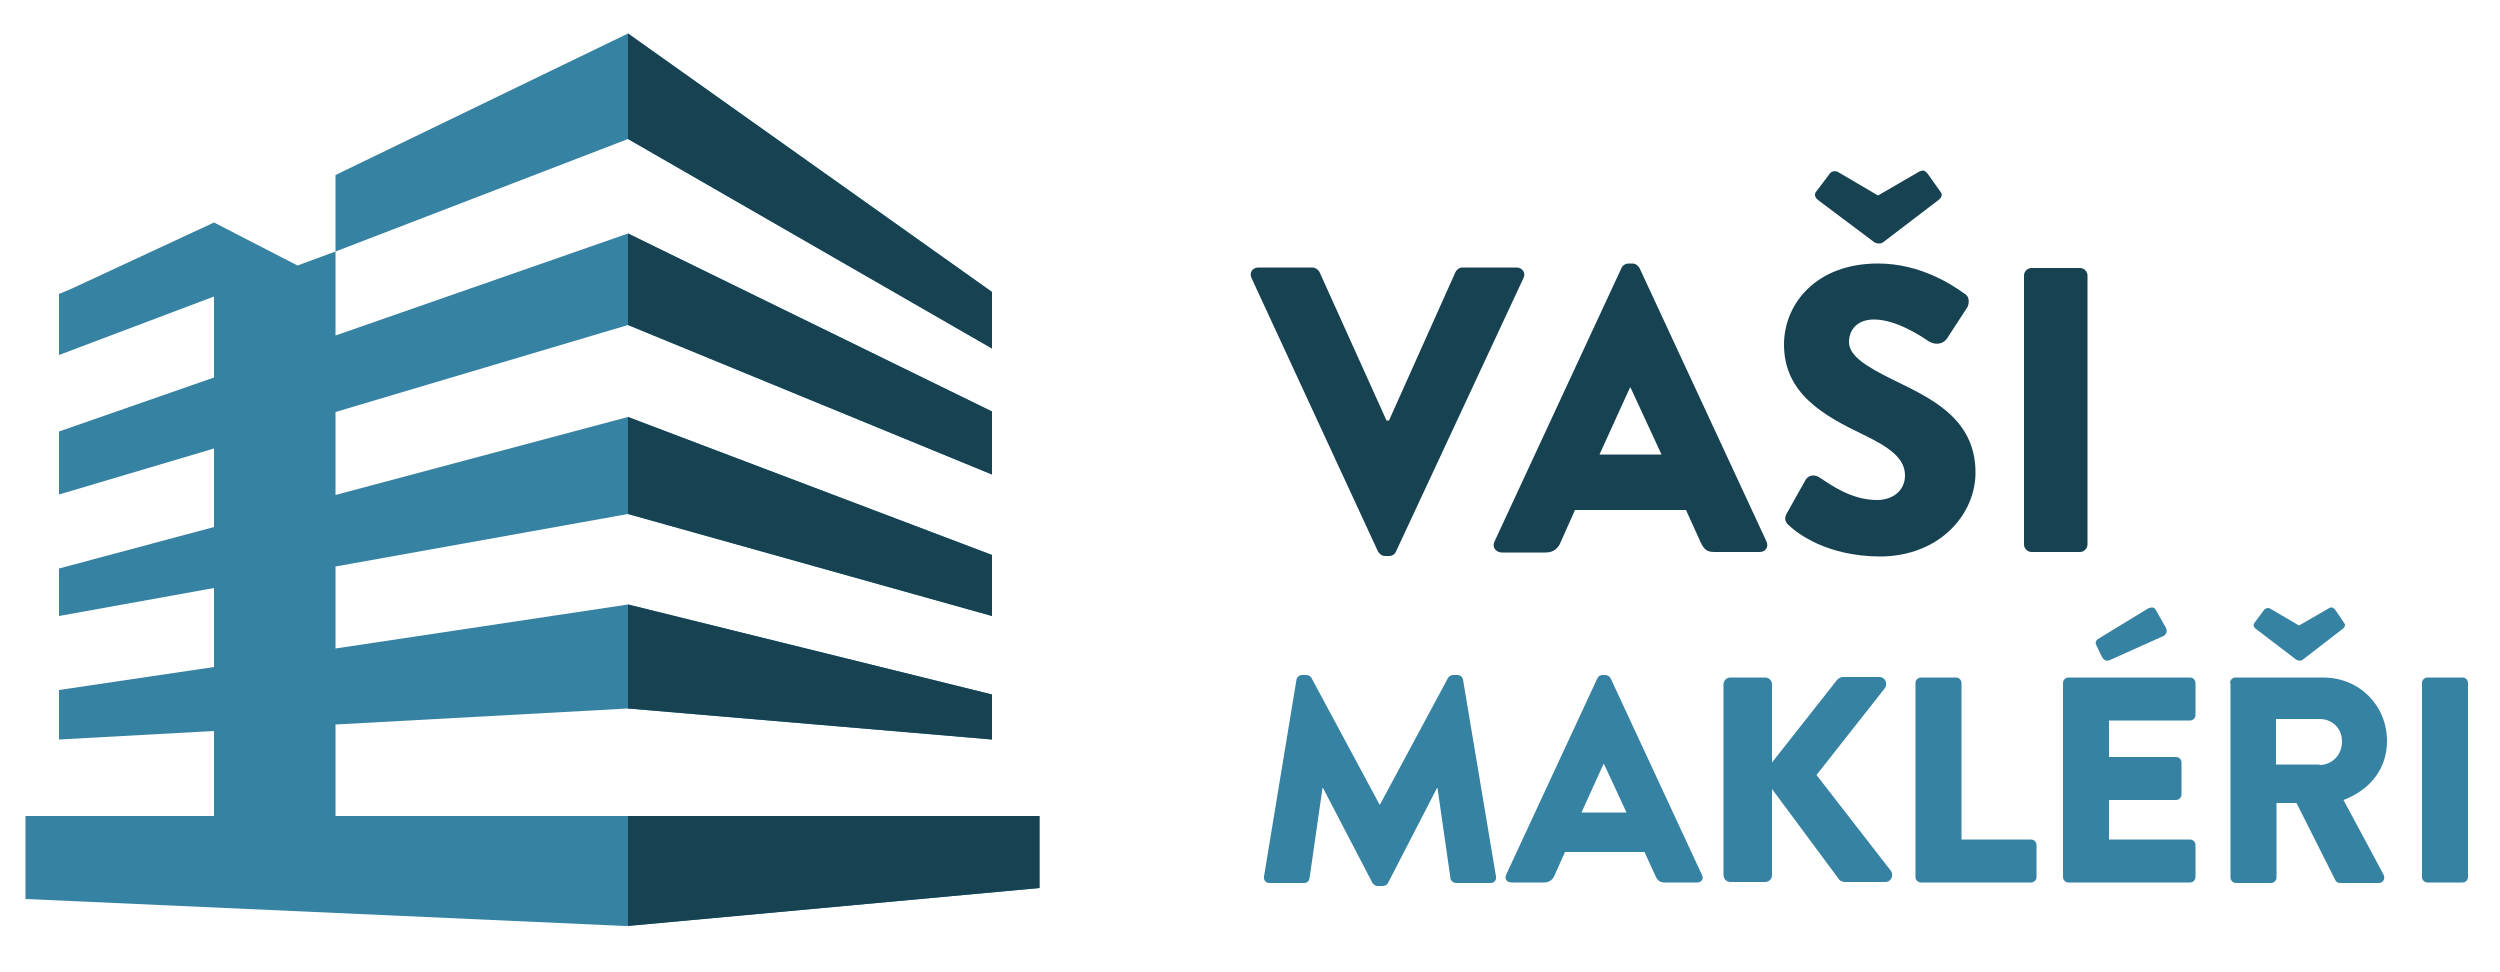
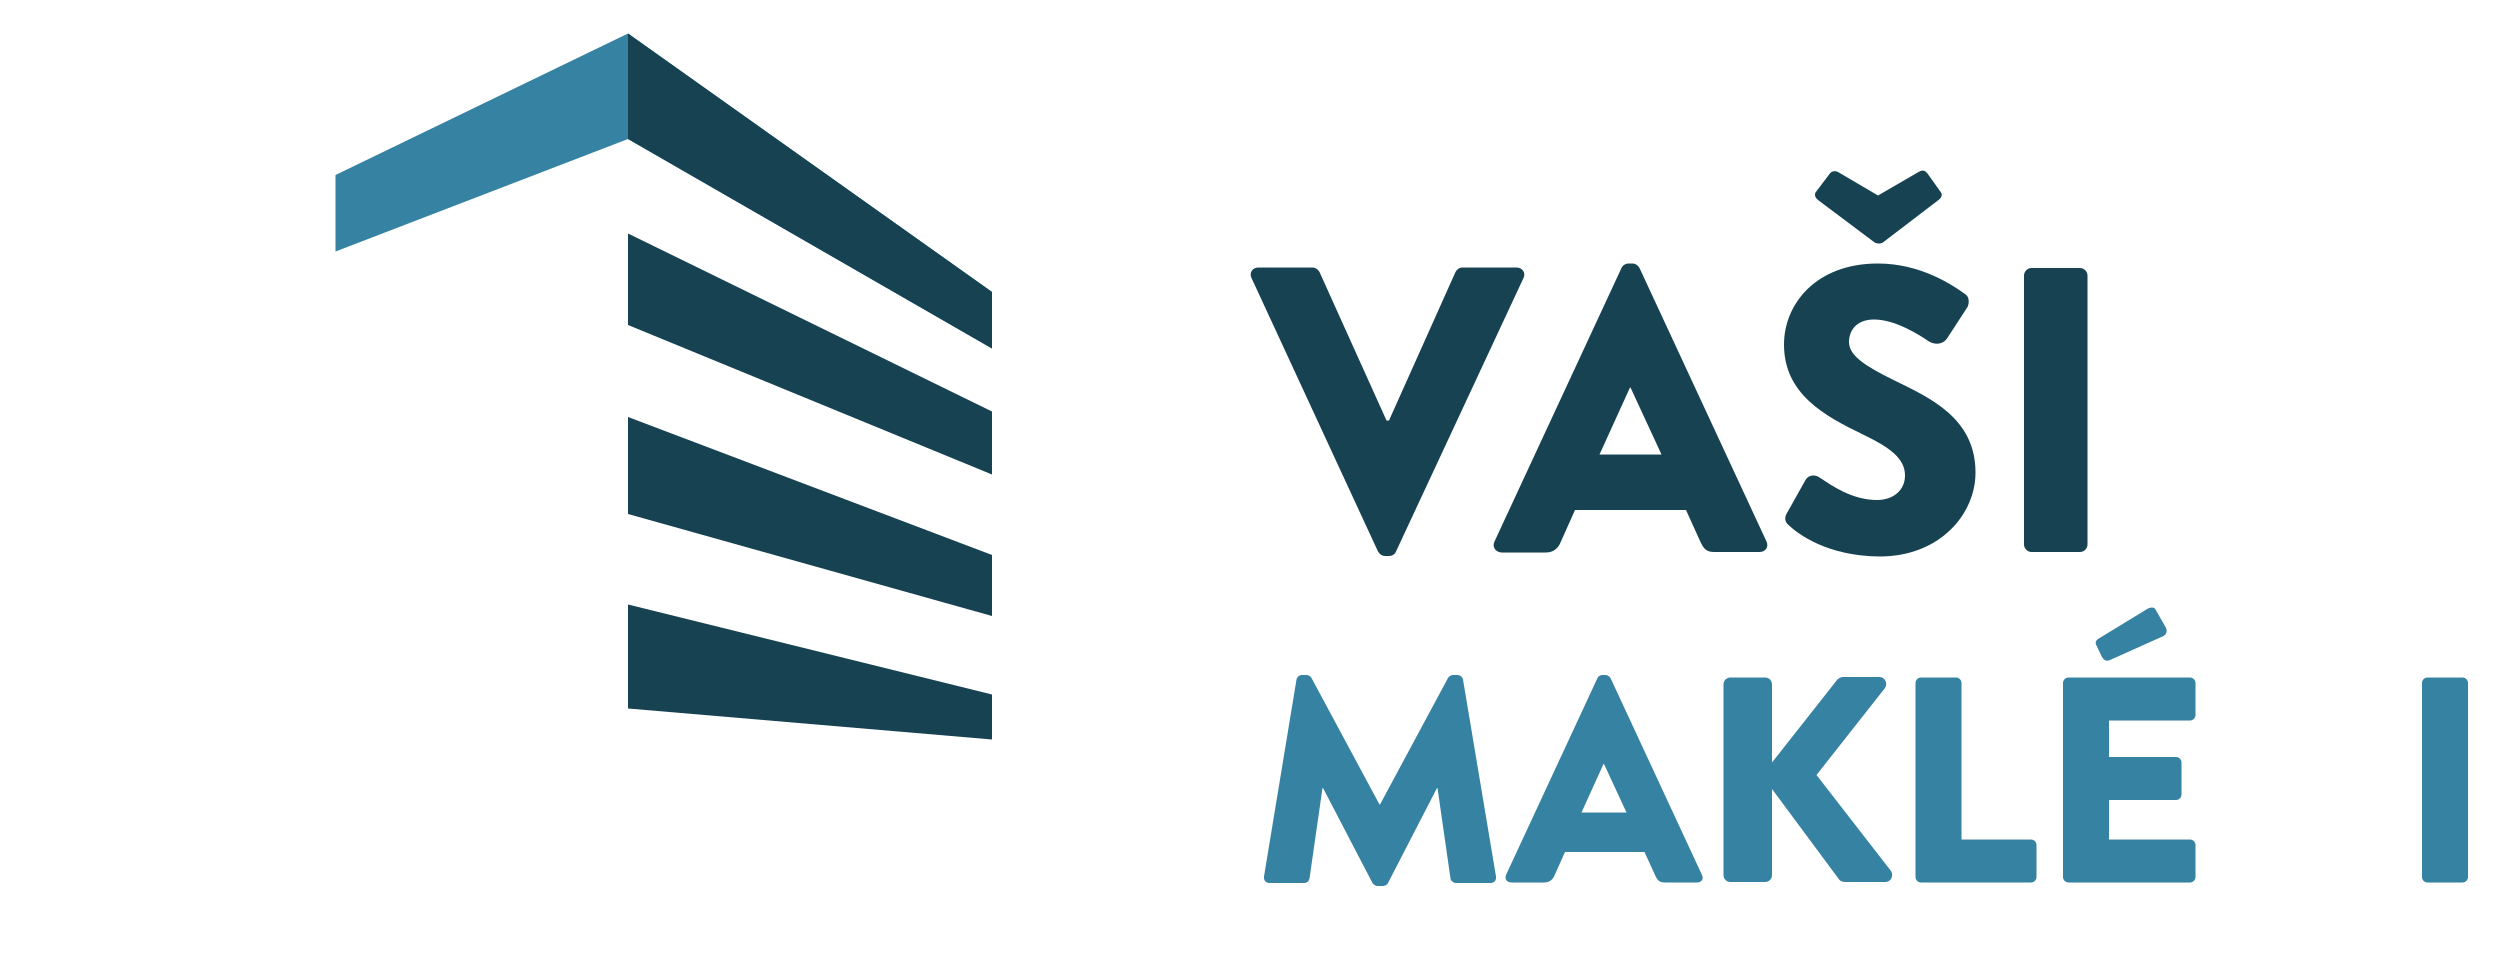
<svg xmlns="http://www.w3.org/2000/svg" version="1.1" id="Vrstva_1" x="0px" y="0px" viewBox="0 0 500 194.3" style="enable-background:new 0 0 500 194.3;" xml:space="preserve">
  <style type="text/css">
	.st0{fill:#3682A2;}
	.st1{fill:#164252;}
</style>
  <g>
    <polygon class="st0" points="125.6,6.7 67.1,35 67.1,50.3 125.6,27.8 198.4,69.7 198.4,58.4  " />
-     <polygon class="st0" points="14.4,57.7 11.8,58.8 11.8,71 42.8,59.3 42.8,75.5 11.8,86.3 11.8,98.9 42.8,89.7 42.8,105.4    11.8,113.7 11.8,114.2 11.8,123.2 42.8,117.6 42.8,133.4 11.8,138 11.8,147.9 42.8,146.2 42.8,163.2 5.1,163.2 5.1,179.8    125.1,185.2 207.9,177.6 207.9,163.2 67.1,163.2 67.1,144.9 125.6,141.7 198.4,147.9 198.4,138.9 125.6,120.9 67.1,129.7    67.1,113.3 125.6,102.8 198.4,123.2 198.4,111 125.6,83.4 67.1,99 67.1,82.4 125.6,65 198.4,94.9 198.4,82.3 125.6,46.7 67.1,67.1    67.1,50.3 59.5,53.1 42.8,44.5  " />
-     <polygon class="st1" points="125.6,163.2 125.6,185.2 207.9,177.6 207.9,163.2  " />
    <polygon class="st1" points="198.4,138.9 125.6,120.9 125.6,141.7 198.4,147.9  " />
    <polygon class="st1" points="198.4,111 125.6,83.4 125.6,102.8 198.4,123.2  " />
    <polygon class="st1" points="125.6,6.7 125.6,27.8 198.4,69.7 198.4,58.4  " />
    <polygon class="st1" points="198.4,82.3 125.6,46.7 125.6,65 198.4,94.9  " />
    <g>
      <path class="st1" d="M291.1,54.4c0.2-0.4,0.7-0.9,1.4-0.9h10.8c1.2,0,1.9,1.1,1.4,2.1l-25.5,54.7c-0.2,0.5-0.7,0.9-1.4,0.9h-0.8    c-0.6,0-1.1-0.4-1.4-0.9l-25.3-54.7c-0.5-1.1,0.2-2.1,1.4-2.1h10.8c0.6,0,1.2,0.5,1.4,0.9l13.4,29.7h0.5L291.1,54.4z" />
      <path class="st1" d="M298.9,108.3l25.4-54.7c0.2-0.5,0.8-0.9,1.4-0.9h0.8c0.6,0,1.1,0.4,1.4,0.9l25.4,54.7    c0.5,1.1-0.2,2.1-1.4,2.1h-9c-1.5,0-2.1-0.5-2.8-2l-2.9-6.4H315l-2.9,6.5c-0.4,1-1.3,2-2.9,2h-8.9    C299,110.4,298.4,109.3,298.9,108.3z M332.3,90.9l-6.2-13.4H326l-6.1,13.4H332.3z" />
      <path class="st1" d="M357.7,105c-0.7-0.6-0.9-1.4-0.3-2.4l3.7-6.6c0.6-1.1,2-1.1,2.8-0.5c2.3,1.5,6.4,4.5,11.5,4.5    c3.3,0,5.6-2,5.6-4.9c0-3.4-3-5.6-8.4-8.2c-7.9-3.8-15.8-8.2-15.8-18c0-8,6.3-16.2,18.8-16.2c8.5,0,14.9,4.3,17.4,6.1    c1,0.6,0.8,2,0.5,2.6l-4.1,6.3c-0.6,0.9-2,1.5-3.6,0.6c-1.9-1.3-6.7-4.4-11-4.4c-3.4,0-5,2.1-5,4.5c0,2.7,3.2,4.8,8.9,7.6    c7.1,3.5,16.4,7.5,16.4,18.5c0,8.4-7.2,16.8-19.2,16.8C365.4,111.2,359.6,106.8,357.7,105z M363.6,40c-0.4-0.3-0.8-0.9-0.5-1.5    l2.8-3.7c0.4-0.6,1.1-0.7,1.7-0.4l8,4.7l8.1-4.7c0.9-0.5,1.3-0.3,1.8,0.3l2.7,3.8c0.4,0.6-0.1,1.2-0.5,1.5l-11,8.4    c-0.6,0.5-1.5,0.3-1.9,0L363.6,40z" />
      <path class="st1" d="M404.8,55.1c0-0.8,0.7-1.5,1.5-1.5h9.7c0.8,0,1.5,0.7,1.5,1.5v53.8c0,0.8-0.7,1.5-1.5,1.5h-9.7    c-0.8,0-1.5-0.7-1.5-1.5V55.1z" />
      <path class="st0" d="M259.3,135.9c0.1-0.5,0.6-0.9,1.1-0.9h0.9c0.3,0,0.8,0.2,1,0.6l13.6,25.3h0.1l13.6-25.3    c0.2-0.4,0.7-0.6,1-0.6h0.9c0.5,0,1,0.4,1.1,0.9l6.6,39.4c0.1,0.8-0.4,1.3-1.1,1.3h-6.9c-0.5,0-1.1-0.5-1.1-0.9l-2.6-18.1h-0.1    l-9.8,19c-0.2,0.4-0.7,0.6-1,0.6h-1.1c-0.4,0-0.8-0.3-1-0.6l-9.9-19h-0.1l-2.6,18.1c-0.1,0.5-0.5,0.9-1.1,0.9h-6.9    c-0.7,0-1.2-0.5-1.1-1.3L259.3,135.9z" />
      <path class="st0" d="M301.2,175l18.3-39.4c0.2-0.4,0.6-0.6,1-0.6h0.6c0.4,0,0.8,0.3,1,0.6l18.3,39.4c0.4,0.8-0.1,1.5-1,1.5H333    c-1.1,0-1.5-0.4-2-1.5l-2.1-4.6h-15.9l-2.1,4.7c-0.3,0.7-0.9,1.4-2.1,1.4h-6.4C301.3,176.5,300.9,175.8,301.2,175z M325.3,162.5    l-4.5-9.7h-0.1l-4.4,9.7H325.3z" />
      <path class="st0" d="M344.7,136.9c0-0.8,0.6-1.4,1.4-1.4h6.9c0.8,0,1.4,0.6,1.4,1.4v15.6l13-16.5c0.2-0.3,0.8-0.6,1.1-0.6h7.4    c1.1,0,1.7,1.3,1.1,2.2l-13.7,17.4l14.9,19.2c0.6,0.9,0,2.2-1.1,2.2h-8.1c-0.4,0-0.9-0.2-1.1-0.4l-13.5-18.2v17.2    c0,0.8-0.6,1.4-1.4,1.4h-6.9c-0.8,0-1.4-0.6-1.4-1.4V136.9z" />
      <path class="st0" d="M383.1,136.6c0-0.6,0.5-1.1,1.1-1.1h7c0.6,0,1.1,0.5,1.1,1.1v31.3h13.9c0.6,0,1.1,0.5,1.1,1.1v6.4    c0,0.6-0.5,1.1-1.1,1.1h-22c-0.6,0-1.1-0.5-1.1-1.1V136.6z" />
      <path class="st0" d="M412.6,136.6c0-0.6,0.5-1.1,1.1-1.1h24.3c0.6,0,1.1,0.5,1.1,1.1v6.4c0,0.6-0.5,1.1-1.1,1.1h-16.2v7.3h13.4    c0.6,0,1.1,0.5,1.1,1.1v6.4c0,0.6-0.5,1.1-1.1,1.1h-13.4v7.9h16.2c0.6,0,1.1,0.5,1.1,1.1v6.4c0,0.6-0.5,1.1-1.1,1.1h-24.3    c-0.6,0-1.1-0.5-1.1-1.1V136.6z M420.4,131.4l-1.2-2.5c-0.2-0.5,0.1-0.9,0.4-1.1l10-6.1c0.4-0.2,1.2-0.4,1.5,0.2l2,3.5    c0.5,0.9,0.1,1.5-0.4,1.8l-10.7,4.8C421.2,132.4,420.7,131.9,420.4,131.4z" />
-       <path class="st0" d="M446,136.6c0-0.6,0.5-1.1,1.1-1.1h17.5c7.4,0,12.8,5.7,12.8,12.7c0,5.4-3.2,9.7-8.7,11.8l8,14.9    c0.4,0.8,0,1.7-1,1.7H468c-0.5,0-0.8-0.3-0.9-0.5l-7.8-15.5h-4v14.9c0,0.6-0.5,1.1-1.1,1.1h-7c-0.6,0-1.1-0.5-1.1-1.1V136.6z     M451.2,125.8c-0.3-0.2-0.6-0.6-0.4-1.1l2-2.7c0.3-0.4,0.8-0.5,1.2-0.3l5.8,3.4l5.9-3.4c0.6-0.4,0.9-0.2,1.3,0.2l1.9,2.8    c0.3,0.4-0.1,0.9-0.4,1.1l-7.9,6.1c-0.5,0.4-1.1,0.2-1.4,0L451.2,125.8z M463.9,153c2.4,0,4.5-1.9,4.5-4.7c0-2.8-2.1-4.5-4.5-4.5    h-8.7v9.1H463.9z" />
      <path class="st0" d="M484.4,136.6c0-0.6,0.5-1.1,1.1-1.1h7c0.6,0,1.1,0.5,1.1,1.1v38.8c0,0.6-0.5,1.1-1.1,1.1h-7    c-0.6,0-1.1-0.5-1.1-1.1V136.6z" />
    </g>
  </g>
</svg>